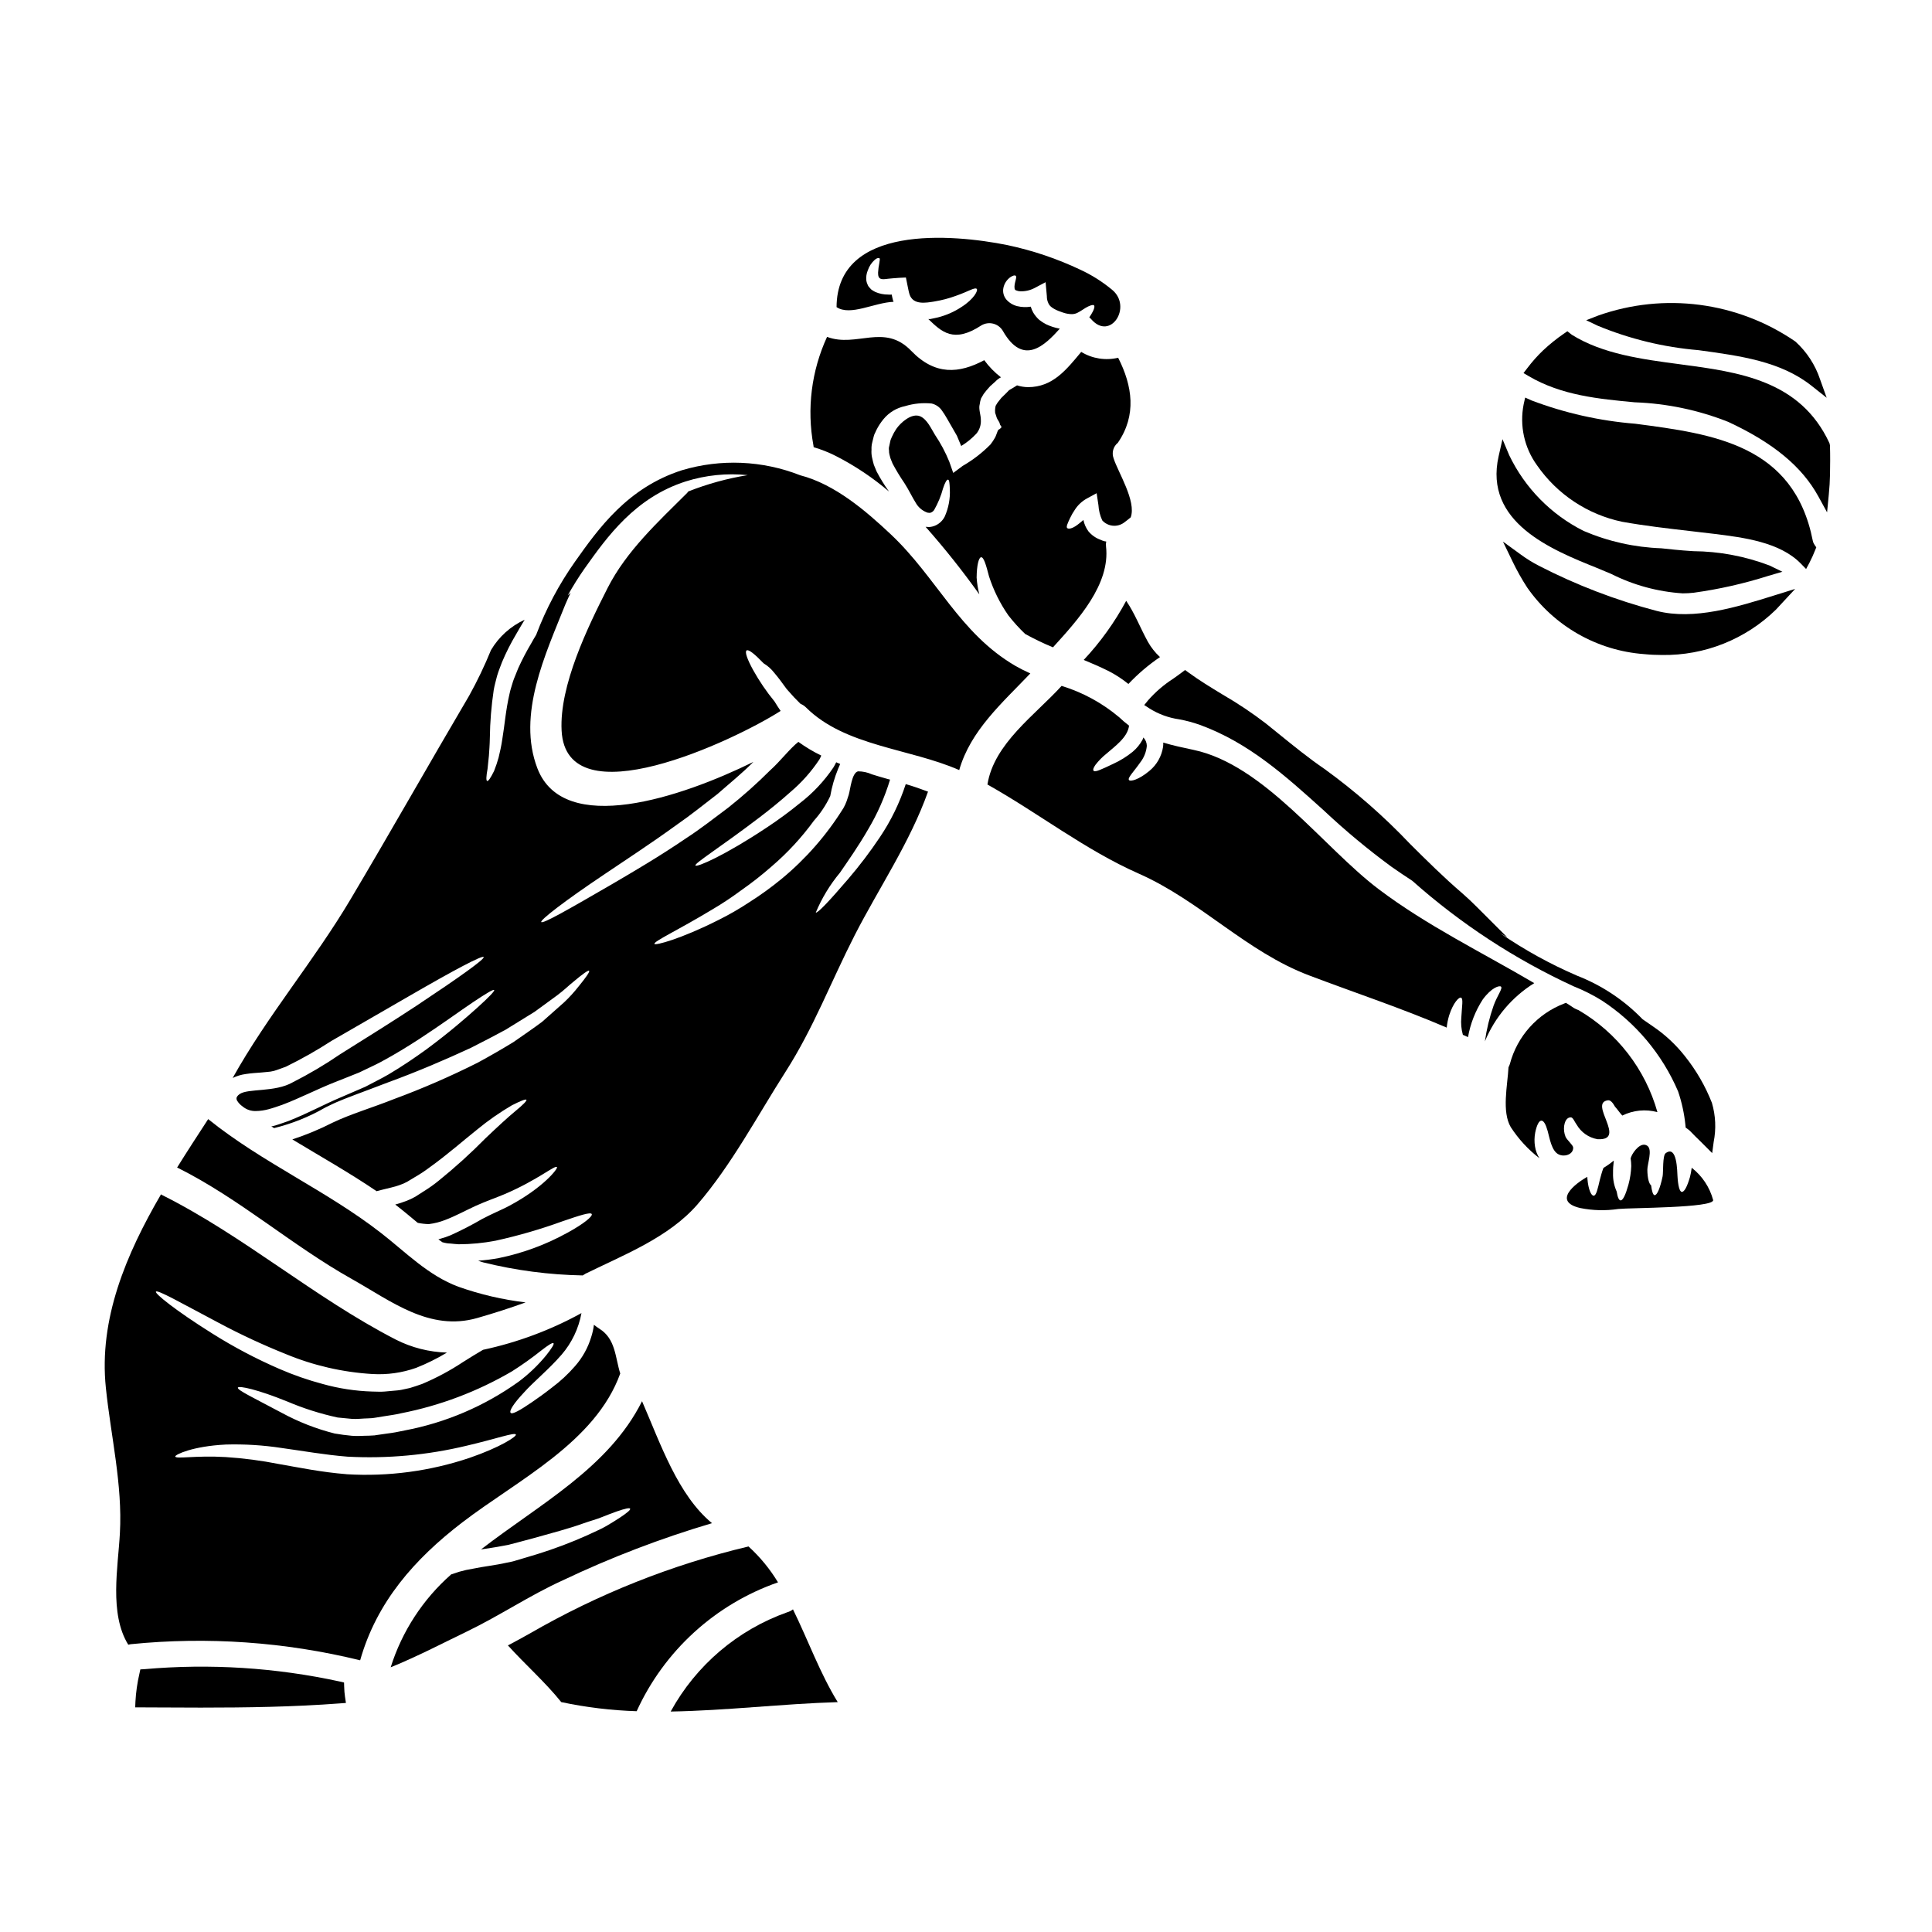
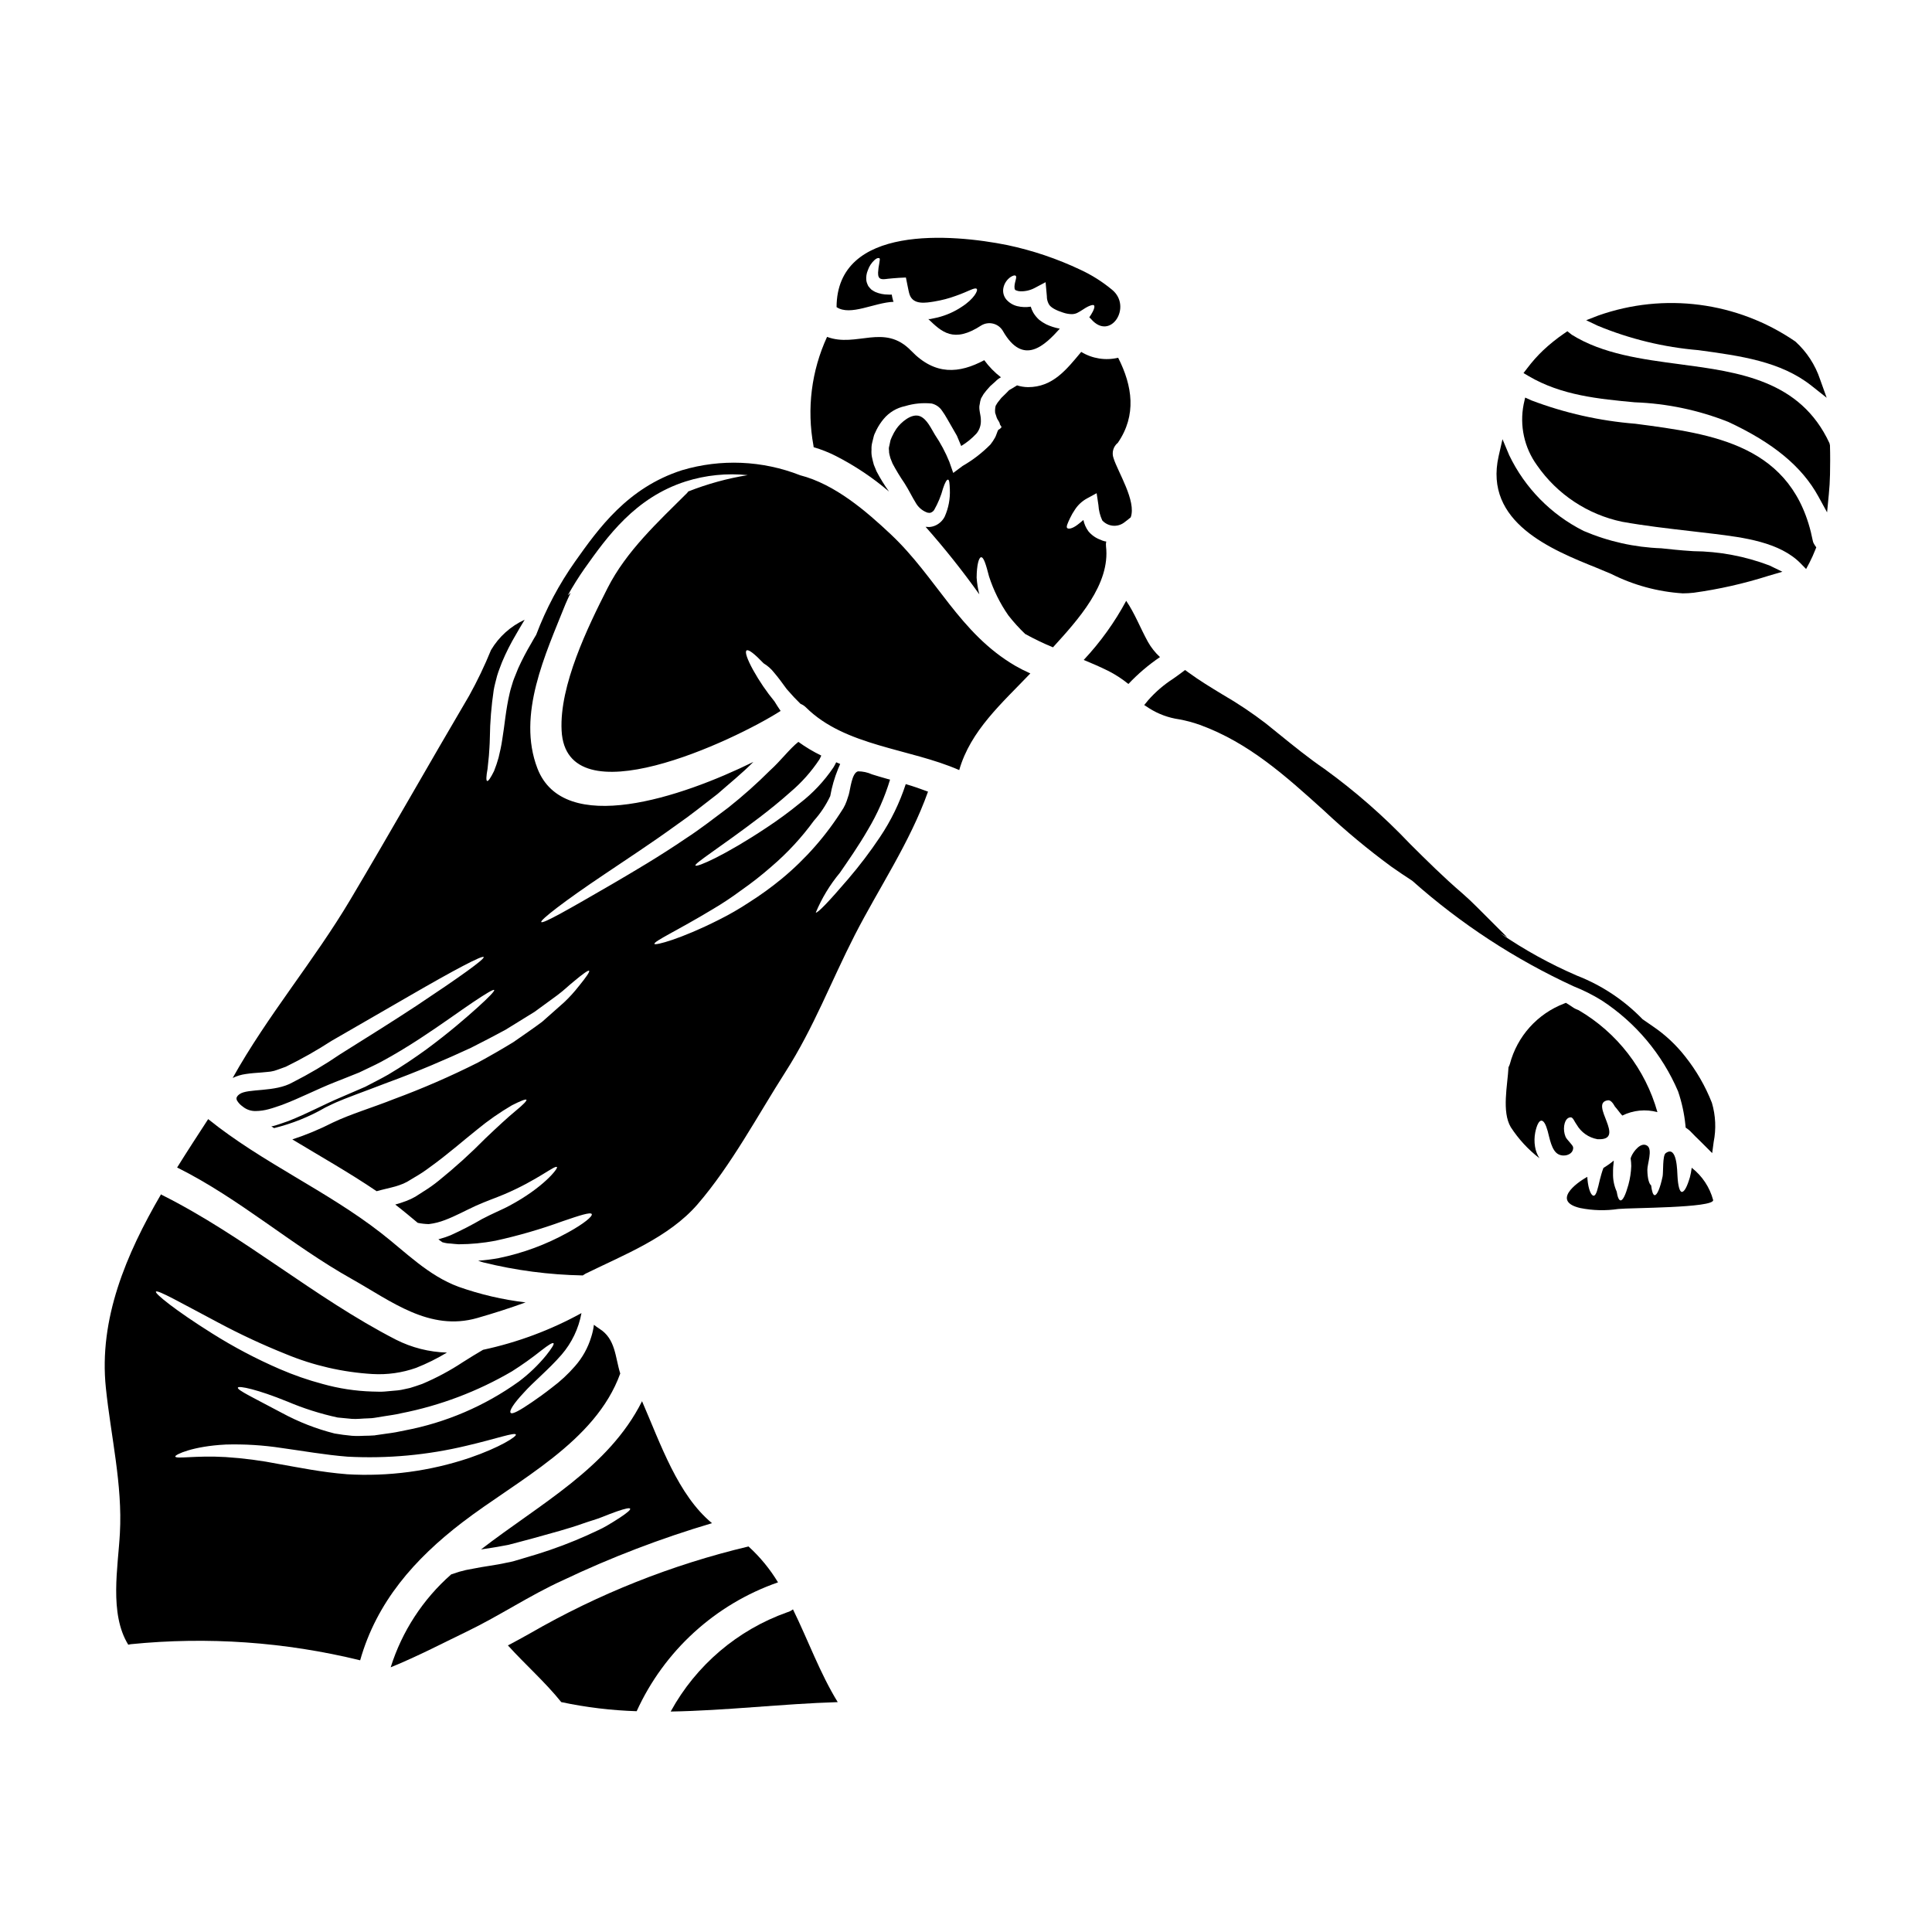
<svg xmlns="http://www.w3.org/2000/svg" fill="#000000" width="800px" height="800px" version="1.1" viewBox="144 144 512 512">
  <g>
    <path d="m594.06 236.79c11.23 1.527 21.84 2.977 29.98 9.414l4.047 3.207-1.742-4.859c-1.277-3.84-3.519-7.285-6.512-10.012l-0.148-0.109c-15.301-10.457-34.676-12.988-52.148-6.805l-3.176 1.238 3.082 1.469c8.488 3.508 17.465 5.688 26.617 6.457z" />
    <path d="m567.2 294.51c1.25 0.504 2.504 1.031 3.766 1.574h0.004c5.91 2.981 12.363 4.738 18.969 5.16 0.969 0 1.938-0.055 2.902-0.164 6.731-0.926 13.367-2.43 19.84-4.488l3.672-1.074-3.445-1.668h0.004c-6.449-2.445-13.281-3.731-20.18-3.785-1.832-0.125-3.508-0.242-4.918-0.395-1.156-0.125-2.363-0.246-3.543-0.367-7.086-0.25-14.062-1.809-20.586-4.598-8.617-4.316-15.559-11.379-19.73-20.07l-1.781-4.246-1.02 4.496c-3.981 17.562 14.09 24.82 26.047 29.625z" />
    <path d="m624.41 287.31c-5-25.496-26.371-28.305-47.043-31.016-9.422-0.754-18.691-2.836-27.531-6.188l-1.652-0.746-0.395 1.766c-1.125 5.656 0.156 11.52 3.543 16.188 5.324 7.684 13.391 13.035 22.539 14.957 5.969 1.07 12.055 1.77 17.945 2.449 2.129 0.242 4.262 0.496 6.387 0.75 7.777 0.961 17.453 2.16 23.02 7.871l1.414 1.453 0.949-1.785h-0.004c0.539-1.047 1.023-2.121 1.453-3.219l0.297-0.734-0.445-0.652c-0.23-0.328-0.395-0.699-0.477-1.094z" />
    <path d="m628.96 262.02-0.133-0.574c-7.723-16.684-23.961-18.836-39.664-20.918-10.035-1.328-20.422-2.703-28.617-7.812l-1.18-0.934-0.91 0.637-0.004-0.004c-1.945 1.336-3.785 2.82-5.508 4.434-1.516 1.449-2.914 3.019-4.176 4.691l-1.023 1.324 1.441 0.852c8.66 5.082 18.531 6.012 28.094 6.906v-0.004c8.477 0.309 16.84 2.062 24.727 5.191 11.945 5.559 19.535 11.84 23.887 19.77l2.301 4.203 0.461-4.769c0.168-1.754 0.285-3.512 0.316-5.269 0.047-2.418 0.07-5.043-0.012-7.723z" />
-     <path d="m583.05 305.9c-10.836-2.836-21.324-6.859-31.281-11.992-1.645-0.852-3.227-1.832-4.723-2.93l-4.75-3.453 2.555 5.289c1.141 2.375 2.434 4.676 3.867 6.883 7.144 10.238 18.516 16.719 30.961 17.648 1.613 0.16 3.207 0.234 4.785 0.234h0.004c11.27 0.172 22.141-4.164 30.199-12.043 0.266-0.262 0.52-0.555 0.789-0.852l4.277-4.613-5.356 1.668c-10.059 3.141-21.438 6.688-31.328 4.16z" />
    <path d="m332.69 547.66c-9.055-7.477-13.609-20.957-18.543-32.324-8.816 17.656-27.16 27.277-42.664 39.277 1.941-0.305 3.824-0.555 5.766-0.941 0.637-0.137 1.574-0.25 1.941-0.395 0.691-0.164 1.359-0.359 2.023-0.527 1.359-0.359 2.66-0.691 3.938-1.051 5.074-1.414 9.703-2.633 13.383-3.965 1.859-0.664 3.602-1.109 5.07-1.719s2.801-1.078 3.852-1.469c2.164-0.746 3.414-1.027 3.543-0.719 0.129 0.309-0.832 1.109-2.715 2.363-0.973 0.637-2.137 1.363-3.543 2.191-1.406 0.832-3.106 1.523-4.961 2.41l0.004 0.004c-4.367 1.965-8.848 3.656-13.418 5.07-1.273 0.395-2.606 0.789-3.938 1.18-0.664 0.191-1.359 0.395-2.051 0.609v0.004c-0.738 0.211-1.488 0.375-2.242 0.5-2.754 0.637-5.992 0.969-8.844 1.574-1.199 0.188-2.383 0.449-3.543 0.785-0.75 0.25-1.473 0.473-2.191 0.719v0.004c-7.492 6.586-13.031 15.102-16.023 24.613 7.125-2.883 14.633-6.816 20.234-9.504 8.621-4.16 16.629-9.566 25.332-13.527h0.004c12.777-6.078 26.016-11.148 39.586-15.164z" />
-     <path d="m235.21 591.02-0.031-1.137-1.105-0.262-0.004 0.004c-16.992-3.699-34.445-4.805-51.77-3.281l-1.109 0.066-0.234 1.086v0.004c-0.57 2.441-0.926 4.926-1.062 7.43l-0.066 1.535 5.027 0.023c4.086 0.023 8.207 0.047 12.352 0.047 12.203 0 24.629-0.188 36.891-1.121l1.574-0.117-0.234-1.574h-0.004c-0.129-0.895-0.207-1.797-0.223-2.703z" />
    <path d="m266.57 547.41c14.605-11.199 35.203-21.148 41.801-39.414-1.359-4.352-1.219-9.176-5.512-11.863h0.004c-0.512-0.324-1-0.676-1.469-1.055-0.133 1.109-0.375 2.207-0.723 3.269-0.859 2.836-2.312 5.453-4.269 7.68-1.836 2.121-3.898 4.035-6.152 5.711-1.969 1.551-3.769 2.824-5.32 3.883-3.051 2.078-5.156 3.297-5.602 2.797-0.445-0.5 0.789-2.469 3.441-5.293 2.492-2.828 6.625-6.156 10.059-10.121 2.707-3.141 4.523-6.945 5.266-11.02-8.172 4.5-16.961 7.777-26.082 9.73-1.746 1.027-3.492 2.082-5.348 3.269-3.402 2.25-7.004 4.18-10.758 5.766-1.078 0.363-2.215 0.789-3.266 1.082l-1.527 0.332-0.789 0.168c-0.582 0.109-0.637 0.082-0.973 0.137-1.133 0.109-2.242 0.191-3.383 0.305-1.137 0.109-2.269 0-3.41 0h0.004c-4.406-0.137-8.781-0.809-13.027-1.996-3.898-1.035-7.715-2.359-11.414-3.965-6.203-2.684-12.191-5.84-17.91-9.445-9.73-6.102-15.215-10.559-14.887-11.059 0.363-0.609 6.516 2.91 16.531 8.203 5.801 3.102 11.77 5.879 17.879 8.328 7.301 3.031 15.059 4.82 22.949 5.293 3.934 0.234 7.875-0.32 11.59-1.633 2.832-1.121 5.566-2.477 8.172-4.051-4.715-0.129-9.344-1.305-13.551-3.438-21.684-11.168-40.219-27.441-61.977-38.332l-0.246-0.168c-9.234 15.848-16.531 33.043-14.613 51.309 1.305 12.668 4.438 25.668 3.715 38.473-0.473 9.004-2.887 21.312 2.215 29.574l0.004 0.004c0.207-0.062 0.422-0.109 0.637-0.137 20.367-2.051 40.934-0.605 60.816 4.266 4.379-15.465 14.414-26.859 27.125-36.59zm-46.484-32.016c4.32 1.844 8.809 3.269 13.398 4.262 1.219 0.109 2.469 0.246 3.742 0.359 1.273 0.109 2.883-0.109 4.328-0.137l1.051-0.055h0.027l0.137-0.027 0.25-0.027 0.555-0.082c0.746-0.109 1.469-0.25 2.215-0.363 1.469-0.246 2.996-0.414 4.492-0.789h0.008c10.348-2.031 20.281-5.789 29.383-11.113 2.695-1.703 5.297-3.555 7.789-5.543 1.859-1.445 2.965-2.137 3.215-1.914 0.25 0.223-0.473 1.359-1.914 3.188-2.125 2.598-4.555 4.93-7.234 6.949-9.031 6.492-19.375 10.926-30.305 12.988-1.562 0.355-3.137 0.633-4.727 0.828l-2.328 0.336-0.582 0.082-0.281 0.055h-0.137l-0.336 0.027-1.105 0.055c-1.523 0-2.914 0.164-4.465 0.027-1.551-0.137-3.148-0.359-4.602-0.609h0.008c-4.867-1.23-9.559-3.066-13.969-5.457-7.32-3.91-11.867-6.043-11.672-6.691 0.18-0.613 5.363 0.52 13.043 3.652zm15.773 19.285c-6.652-0.527-12.5-1.746-17.91-2.688-4.676-0.93-9.41-1.551-14.168-1.855-7.957-0.473-13.254 0.609-13.336-0.164 0-0.5 4.656-2.719 13.336-3.148v-0.004c4.969-0.145 9.941 0.16 14.855 0.914 5.465 0.746 11.477 1.832 17.492 2.301h-0.004c10.59 0.555 21.199-0.422 31.508-2.898 7.957-1.859 12.781-3.629 13.082-2.965 0.25 0.5-4.156 3.383-12.203 6.152h0.004c-10.508 3.547-21.602 5.027-32.672 4.363z" />
    <path d="m237.2 482.93c10.48 5.879 20.621 13.996 33.309 10.348 4.328-1.242 8.594-2.606 12.777-4.129-6.055-0.715-12.012-2.102-17.758-4.137-8.039-2.969-13.941-9.121-20.539-14.25-14.496-11.281-31.516-18.656-45.82-30.184-2.719 4.184-5.512 8.453-8.234 12.832h0.004c0.062 0.035 0.125 0.062 0.191 0.086 16.402 8.199 30.133 20.496 46.07 29.434z" />
-     <path d="m431.2 318.89c2.133 0.887 4.266 1.797 6.402 2.856v-0.004c1.934 0.977 3.754 2.156 5.434 3.519 2.523-2.672 5.328-5.062 8.371-7.125-1.277-1.184-2.363-2.555-3.215-4.074-2.023-3.684-3.465-7.512-5.738-10.836-3.055 5.688-6.84 10.953-11.254 15.664z" />
+     <path d="m431.2 318.89c2.133 0.887 4.266 1.797 6.402 2.856v-0.004c1.934 0.977 3.754 2.156 5.434 3.519 2.523-2.672 5.328-5.062 8.371-7.125-1.277-1.184-2.363-2.555-3.215-4.074-2.023-3.684-3.465-7.512-5.738-10.836-3.055 5.688-6.84 10.953-11.254 15.664" />
    <path d="m380.81 223.98c-0.09-0.176-0.156-0.363-0.195-0.555-0.121-0.449-0.219-0.902-0.293-1.359-0.316 0.027-0.633 0.027-0.945 0-1.172 0.004-2.332-0.23-3.41-0.691-0.367-0.184-0.719-0.395-1.051-0.637-0.195-0.191-0.309-0.332-0.445-0.469l-0.082-0.113-0.281-0.332-0.055-0.109-0.219-0.5c-0.125-0.293-0.211-0.598-0.25-0.914-0.098-0.906 0.039-1.824 0.395-2.66 0.363-1.082 1.004-2.051 1.859-2.805 0.609-0.527 1.027-0.5 1.219-0.395 0.191 0.105 0.055 0.664-0.027 1.273v0.004c-0.172 0.832-0.285 1.672-0.332 2.519-0.055 1.969 1 1.859 2.633 1.637 0.836-0.055 1.691-0.191 2.941-0.246l1.801-0.086 0.395 1.969c0.191 0.918 0.363 1.887 0.582 2.551 0.973 2.828 4.352 2.191 6.598 1.832l-0.004-0.004c1.941-0.316 3.844-0.816 5.684-1.496 3.215-1.109 4.961-2.301 5.488-1.859 0.5 0.363-0.691 2.715-4.019 4.82v0.004c-1.906 1.262-4.016 2.191-6.234 2.754-0.664 0.137-1.305 0.305-2.051 0.441h-0.5c3.543 3.387 6.691 6.516 14.078 1.664h0.004c0.949-0.559 2.086-0.715 3.152-0.434 1.066 0.277 1.977 0.973 2.531 1.93 5.434 9.508 11.172 3.715 15.078-0.609l-0.109-0.027c-1.219-0.227-2.406-0.609-3.523-1.141-0.645-0.332-1.258-0.727-1.828-1.18-0.617-0.555-1.148-1.199-1.574-1.914-0.277-0.496-0.5-1.023-0.664-1.574-1.188 0.191-2.402 0.145-3.574-0.137-1.117-0.273-2.125-0.883-2.887-1.746-0.723-0.859-1.012-2.004-0.785-3.102 0.246-1.191 0.953-2.238 1.969-2.914 0.609-0.359 1.027-0.473 1.246-0.305 0.582 0.305-0.5 2.023-0.246 3.438 0.109 0.305 0.191 0.395 0.395 0.445h-0.004c0.352 0.152 0.73 0.238 1.109 0.25 1.312 0.043 2.609-0.254 3.773-0.859l2.938-1.555 0.336 3.715h-0.004c-0.008 0.695 0.152 1.379 0.469 1.996 0.473 1.055 2.219 1.832 3.883 2.363v-0.004c0.688 0.238 1.406 0.367 2.137 0.395 0.523 0.016 1.043-0.086 1.523-0.301 1.055-0.5 2.106-1.359 2.91-1.719 0.805-0.363 1.359-0.527 1.574-0.305 0.215 0.223 0.109 0.789-0.281 1.574-0.289 0.559-0.609 1.094-0.969 1.609 0.184 0.133 0.352 0.293 0.5 0.469 5.117 5.93 11.02-3.324 5.512-7.816h-0.004c-2.543-2.109-5.348-3.879-8.344-5.269-6.176-2.93-12.68-5.125-19.371-6.539-14.664-2.965-45.18-5.512-45.266 16.438 3.668 2.441 9.992-1.215 15.117-1.41z" />
    <path d="m440.32 238.81c-3.34 0.793-6.859 0.238-9.785-1.551-3.938 4.723-7.543 9.34-14.109 9.34h-0.004c-0.984-0.016-1.965-0.176-2.906-0.473-0.059 0.055-0.125 0.102-0.199 0.137-0.441 0.281-0.859 0.527-1.305 0.789h0.004c-0.234 0.117-0.457 0.254-0.664 0.41l-0.691 0.719c-0.441 0.418-0.859 0.863-1.305 1.273-0.359 0.5-0.887 1.055-1.133 1.473v0.004c-0.109 0.211-0.23 0.414-0.363 0.605-0.047 0.176-0.086 0.352-0.109 0.527-0.066 0.449-0.078 0.906-0.027 1.359l0.164 0.473 0.277 0.859c0.141 0.418 0.695 1.027 0.789 1.527 0.027 0.414 0.441 0.609 0.441 0.941 0 0.082-0.496 0.5-0.496 0.5l-0.281 0.137-0.191 0.281-0.219 0.582c-0.141 0.359-0.281 0.789-0.445 1.133l-0.004-0.004c-0.371 0.684-0.797 1.332-1.277 1.941-2.188 2.219-4.668 4.133-7.371 5.684l-2.496 1.859-1.027-2.941c-1.02-2.519-2.301-4.926-3.824-7.18-0.969-1.574-2.078-4.129-3.938-4.902-2.242-0.918-5.156 1.688-6.297 3.352-0.457 0.676-0.852 1.391-1.18 2.133l-0.246 0.582-0.113 0.309-0.027 0.109c-0.109 0.469-0.191 0.941-0.305 1.441h-0.004c-0.113 0.367-0.129 0.758-0.055 1.137-0.012 0.355 0.023 0.707 0.109 1.051 0.137 0.395 0.164 0.789 0.332 1.18l0.5 1.246v0.004c0.953 1.785 2.004 3.516 3.148 5.184 1.18 1.832 2.078 3.769 2.938 5.117 0.637 1.18 1.668 2.102 2.91 2.606 0.527 0.219 0.445 0.055 0.637 0.164 0.137-0.055 0.332 0.027 0.445-0.055 0.387-0.133 0.715-0.383 0.941-0.719 1.031-1.805 1.824-3.734 2.363-5.738 0.496-1.523 0.996-2.387 1.332-2.301 0.336 0.082 0.395 0.973 0.469 2.606l-0.004-0.004c0.113 2.469-0.352 4.926-1.355 7.18-0.492 0.984-1.289 1.781-2.273 2.273-0.578 0.293-1.211 0.461-1.855 0.5-0.277 0-0.609-0.027-0.941-0.055 5.059 5.715 9.812 11.691 14.242 17.906-0.379-1.453-0.617-2.938-0.719-4.438 0.027-3.352 0.582-5.348 1.18-5.402 0.691-0.082 1.305 1.969 2.106 5.074 1.191 3.684 2.922 7.172 5.137 10.352 1.359 1.738 2.844 3.379 4.438 4.902 2.387 1.32 4.848 2.504 7.371 3.543 6.57-7.234 15.25-16.684 14.055-26.766-0.051-0.426-0.031-0.855 0.059-1.273l-0.5-0.086c-0.055-0.027-0.332-0.109-0.332-0.109l-0.113-0.027-0.191-0.082-0.395-0.164v-0.004c-1.258-0.453-2.371-1.242-3.219-2.273-0.637-0.887-1.082-1.898-1.301-2.965-0.555 0.473-1.109 0.941-1.609 1.305-1.414 1.051-2.363 1.137-2.688 0.832-0.328-0.309 0.137-1.305 0.719-2.551v-0.004c0.395-0.84 0.859-1.645 1.387-2.41 0.797-1.203 1.879-2.191 3.148-2.883l2.551-1.387 0.473 3.148c0.082 1.406 0.426 2.781 1.016 4.062 1.477 1.633 3.949 1.898 5.738 0.609 0.719-0.5 1.273-1 1.801-1.414 1.574-4.297-3.469-12.145-4.547-15.688-0.531-1.461-0.074-3.102 1.141-4.078 5.019-7.32 3.875-15.055 0.082-22.535z" />
    <path d="m359.63 262.51c2.008 0.59 3.957 1.359 5.824 2.305 5.066 2.582 9.812 5.754 14.137 9.445-1.227-1.703-2.328-3.488-3.297-5.348l-0.719-1.746c-0.195-0.609-0.309-1.273-0.473-1.914h-0.004c-0.145-0.684-0.191-1.383-0.137-2.078-0.035-0.652 0.031-1.309 0.195-1.941l0.363-1.469 0.027-0.109 0.082-0.281c0.027-0.082 0.109-0.305 0.109-0.305l0.191-0.395 0.363-0.789v0.008c0.508-1.012 1.133-1.957 1.852-2.828 1.457-1.766 3.473-2.977 5.711-3.438 2.277-0.695 4.672-0.93 7.043-0.691 1.129 0.266 2.113 0.945 2.754 1.91 0.504 0.703 0.965 1.438 1.387 2.191 0.789 1.387 1.664 2.883 2.551 4.438 0.363 0.887 0.75 1.828 1.137 2.715 1.508-0.91 2.879-2.031 4.074-3.328 0.797-0.996 1.203-2.246 1.137-3.519 0.027-1.359-0.664-2.938-0.305-4.211l0.004-0.004c0.059-0.527 0.18-1.051 0.355-1.555l0.691-1.18h0.004c0.457-0.617 0.945-1.211 1.469-1.773l0.195-0.219 0.109-0.113 0.191-0.164 0.395-0.359 0.746-0.664 0.004-0.004c0.422-0.449 0.918-0.824 1.469-1.109-1.684-1.293-3.176-2.82-4.426-4.535-6.652 3.543-13.027 4.102-19.375-2.496-7.125-7.398-14.469-0.746-22.285-3.684-4.144 8.996-5.406 19.059-3.606 28.801 0.027 0.137 0.027 0.301 0.055 0.438z" />
    <path d="m346.22 319.64c0.055 0.027 0.109 0.109 0.164 0.164 1.062 0.637 1.996 1.465 2.754 2.441 1 1.16 2.133 2.688 3.352 4.375 0.637 0.723 1.273 1.445 1.941 2.164 0.582 0.609 1.137 1.18 1.719 1.742l0.004 0.004c0.539 0.211 1.031 0.535 1.441 0.945 10.367 10.312 27.469 10.836 40.609 16.602 2.996-10.477 11.367-17.766 18.848-25.613v0.004c-1.367-0.605-2.699-1.281-3.992-2.023-14.777-8.621-20.789-23.34-32.957-34.812-6.551-6.16-14.836-13.324-24.078-15.691v-0.004c-9.984-3.918-20.996-4.387-31.277-1.328-14.441 4.621-22.156 15.48-28.34 24.203-4.246 6.008-7.711 12.531-10.312 19.414-0.43 0.719-0.859 1.426-1.273 2.191-1.289 2.164-2.457 4.398-3.496 6.691-0.441 1.18-1.023 2.441-1.359 3.438-0.305 1.082-0.691 2.133-0.914 3.215-1.027 4.352-1.332 8.566-1.941 12.145-0.246 1.77-0.637 3.41-0.973 4.82h0.004c-0.34 1.223-0.742 2.426-1.215 3.606-0.891 1.797-1.527 2.754-1.832 2.633s-0.25-1.246 0.109-3.215c0.137-1 0.191-2.164 0.359-3.469 0.086-1.387 0.223-2.938 0.25-4.723 0.051-4.242 0.395-8.473 1.023-12.668 0.195-1.219 0.582-2.496 0.891-3.769 0.395-1.359 0.859-2.387 1.305-3.633 1.07-2.551 2.32-5.023 3.738-7.402 0.668-1.219 1.391-2.363 2.055-3.492l0.219-0.363v0.004c-3.727 1.707-6.84 4.512-8.926 8.039-1.688 4.141-3.621 8.18-5.789 12.09-10.562 17.934-20.816 36.09-31.438 53.969-9.727 16.383-21.949 30.699-31.234 47.344h-0.004c1.102-0.535 2.281-0.891 3.492-1.055 1.441-0.219 2.797-0.305 4.047-0.395 0.609-0.055 1.305-0.109 1.746-0.164l0.789-0.086 0.914-0.191c0.945-0.277 2.109-0.746 3.148-1.109v-0.004c4.16-2.039 8.195-4.324 12.086-6.844 7.844-4.519 14.887-8.594 20.789-12 11.781-6.82 19.18-10.73 19.512-10.203s-6.453 5.363-17.809 12.906c-5.684 3.742-12.555 8.066-20.234 12.859-4.019 2.75-8.215 5.231-12.559 7.43-4.723 2.715-11.945 1.551-14.109 3.148-0.051 0.031-0.098 0.07-0.137 0.113-0.293 0.207-0.512 0.496-0.641 0.828-0.047 0.316 0.031 0.637 0.223 0.891 0.316 0.488 0.715 0.918 1.18 1.27 0.168 0.141 0.336 0.223 0.473 0.363 0.934 0.68 2.062 1.031 3.215 1 1.172-0.016 2.336-0.184 3.465-0.5 1.082-0.281 2.363-0.746 3.523-1.137 4.766-1.801 9.203-4.129 13.914-5.988 2.242-0.891 4.438-1.746 6.543-2.606 1.969-0.973 3.938-1.832 5.793-2.824 3.715-2 7.086-4.078 10.117-6.047 6.074-3.965 10.84-7.477 14.25-9.758 3.41-2.277 5.375-3.465 5.574-3.215 0.195 0.246-1.391 1.914-4.438 4.66-3.047 2.746-7.543 6.652-13.5 11.055-2.992 2.164-6.344 4.465-10.117 6.691-1.914 1.105-4.019 2.133-6.102 3.242-2.133 0.914-4.328 1.859-6.543 2.824-4.238 1.773-8.785 4.269-13.859 6.266-1.332 0.441-2.578 0.941-4.074 1.332-0.137 0.027-0.281 0.027-0.418 0.055 0.25 0.164 0.473 0.305 0.719 0.469l0.004 0.004c4.781-1.172 9.375-3.019 13.637-5.488 1.305-0.637 2.66-1.305 3.938-1.801l1-0.414 1.082-0.418 2.051-0.789c2.715-1.027 5.512-2.051 8.34-3.148 8.043-2.938 15.441-6.125 22.094-9.203 3.269-1.637 6.348-3.269 9.23-4.82 2.754-1.691 5.32-3.297 7.68-4.742 2.215-1.633 4.215-3.074 5.988-4.375 1.77-1.305 3.148-2.691 4.379-3.66 2.414-2.023 3.852-3.051 4.074-2.824 0.219 0.223-0.789 1.688-2.754 4.102l-0.004-0.004c-1.184 1.52-2.481 2.945-3.883 4.266l-5.82 5.156c-2.297 1.719-4.875 3.469-7.652 5.406-2.856 1.742-5.961 3.543-9.285 5.348v0.004c-7.266 3.664-14.734 6.91-22.367 9.73-5.711 2.269-11.336 3.91-16.16 6.207-3.457 1.762-7.043 3.254-10.727 4.465 7.477 4.519 15.105 8.816 22.34 13.723 0.473-0.137 0.914-0.246 1.359-0.359 1.719-0.445 3.465-0.789 4.684-1.246v-0.004c0.711-0.234 1.395-0.531 2.051-0.891 0.691-0.395 1.359-0.832 2.023-1.219 1.324-0.758 2.606-1.602 3.824-2.519 4.879-3.496 9.055-7.211 12.727-10.121 2.883-2.375 5.949-4.516 9.176-6.402 2.328-1.18 3.684-1.715 3.852-1.469 0.168 0.246-0.863 1.305-2.887 2.969-2.023 1.664-4.656 4.102-8.039 7.316h0.004c-3.891 3.945-8 7.664-12.312 11.148-1.273 1.039-2.617 1.992-4.019 2.852-0.719 0.445-1.441 0.918-2.16 1.387-0.805 0.465-1.648 0.859-2.523 1.18-0.926 0.352-1.867 0.656-2.824 0.914 2.023 1.555 3.992 3.215 5.961 4.852h-0.004c0.969 0.199 1.949 0.312 2.938 0.332 0.746-0.09 1.488-0.23 2.215-0.414 0.68-0.176 1.348-0.387 2-0.637 2.824-1.055 5.512-2.551 8.23-3.797 0.691-0.309 1.387-0.609 2.078-0.887s1.273-0.5 1.887-0.75c1.246-0.496 2.496-0.941 3.578-1.414 8.812-3.738 13.441-7.816 13.969-7.207 0.363 0.309-3.543 5.406-12.594 10.234-1.109 0.609-2.273 1.109-3.496 1.688-0.609 0.309-1.242 0.582-1.883 0.891-0.637 0.309-1.18 0.609-1.801 0.914l-0.004-0.004c-2.723 1.59-5.527 3.035-8.398 4.336-0.867 0.355-1.754 0.664-2.66 0.91-0.219 0.082-0.418 0.109-0.582 0.168 0.363 0.277 0.719 0.551 1.082 0.789 0.055 0 0.082 0.027 0.137 0.027 0.641 0.188 1.305 0.293 1.969 0.305 0.719 0.055 1.414 0.168 2.16 0.195 3.285-0.008 6.562-0.324 9.785-0.941 6.031-1.324 11.969-3.047 17.77-5.156 4.519-1.551 7.43-2.496 7.734-1.914s-2.051 2.551-6.402 4.938l-0.004-0.004c-5.691 3.156-11.832 5.426-18.207 6.734-1.816 0.34-3.648 0.57-5.492 0.695 0.445 0.137 0.859 0.336 1.332 0.445 8.641 2.137 17.492 3.297 26.391 3.461 0.242-0.168 0.492-0.324 0.746-0.469 10.145-4.992 22.062-9.594 29.656-18.355 8.98-10.395 15.938-23.562 23.34-35.145 7.453-11.645 12.082-23.977 18.32-36.176 6.519-12.719 14.613-24.527 19.438-38.066-1.914-0.719-3.883-1.414-5.902-1.996-1.617 4.969-3.91 9.688-6.824 14.023-2.586 3.871-5.398 7.582-8.426 11.117-5.047 5.902-8.176 9.176-8.594 8.898h0.004c1.594-3.82 3.754-7.379 6.402-10.559 2.16-3.148 4.848-6.957 7.426-11.414 2.488-4.16 4.453-8.609 5.852-13.25-0.109-0.027-0.191-0.055-0.277-0.082l-0.336-0.082c-1.414-0.418-2.824-0.789-4.211-1.246v-0.004c-1.148-0.516-2.398-0.785-3.66-0.785-1.66 0.395-2.023 4.723-2.465 6.207-0.168 0.555-0.336 1.082-0.555 1.691-0.23 0.645-0.52 1.266-0.859 1.859-0.027 0.055-0.055 0.082-0.082 0.137l-0.027 0.027c-4.371 7.004-9.844 13.258-16.203 18.52-2.766 2.277-5.672 4.379-8.703 6.297-2.582 1.707-5.266 3.25-8.035 4.629-10.148 5.117-16.801 6.816-17.02 6.375-0.309-0.664 6.07-3.543 15.438-9.203 2.578-1.52 5.074-3.176 7.477-4.961 2.82-1.965 5.531-4.09 8.113-6.359 4.203-3.594 7.973-7.668 11.227-12.141 1.75-1.949 3.207-4.144 4.328-6.516 0.434-2.469 1.129-4.883 2.078-7.203l0.336-0.789c0.109-0.195 0.109-0.336 0.219-0.527-0.363-0.137-0.691-0.309-1.055-0.445-0.223 0.477-0.473 0.938-0.746 1.387-2.434 3.602-5.426 6.793-8.871 9.445-2.816 2.301-5.75 4.457-8.789 6.461-11.02 7.344-18.57 10.629-18.895 10.059-0.32-0.566 6.613-4.848 16.996-12.754 2.578-1.969 5.348-4.184 8.152-6.691h-0.004c2.969-2.504 5.562-5.418 7.707-8.656 0.191-0.363 0.359-0.691 0.496-1.027-2.125-1.031-4.156-2.246-6.066-3.629-2.242 1.742-4.723 5.047-7.453 7.512l-0.004-0.004c-3.504 3.508-7.211 6.809-11.094 9.891-3.824 2.859-7.457 5.711-11.145 8.098-7.238 4.934-14 8.867-19.68 12.203-11.34 6.574-18.41 10.629-18.766 10.035-0.336-0.5 6.07-5.512 17.02-12.836 5.434-3.684 12-7.926 18.961-12.988 3.543-2.438 7.043-5.266 10.754-8.121 3.078-2.715 6.43-5.402 9.48-8.48-19.102 9.395-50.254 19.871-57.242 1.691-5.461-14.223 2.164-30.273 7.402-43.41 0.441-1.082 0.941-2.078 1.414-3.106-0.262 0.223-0.504 0.453-0.754 0.672h-0.004c1.375-2.461 2.871-4.852 4.488-7.156 5.93-8.34 13.309-18.723 26.766-23.027 5.301-1.672 10.891-2.238 16.422-1.668-5.391 0.871-10.668 2.324-15.746 4.328l-0.305 0.395c-7.707 7.68-16.105 15.383-21.094 25.223-5.238 10.312-12.781 25.809-12.172 37.727 1.18 23.727 45.738 2.688 58.043-5.184-0.582-0.832-1.109-1.688-1.609-2.496h0.004c-2.141-2.602-4.039-5.394-5.68-8.34-1.555-2.828-2.246-4.797-1.746-5.184s2.133 0.91 4.383 3.266z" />
-     <path d="m537.51 419.98c2.633-6.387 7.211-11.789 13.082-15.438-13.836-8.152-28.414-15.219-41.223-24.891-14.715-11.117-30.379-32.988-49.062-36.922-2.883-0.609-5.543-1.18-8.039-1.941h0.004c0.023 0.395 0.004 0.789-0.055 1.18-0.383 2.449-1.641 4.68-3.543 6.266-2.914 2.465-5.184 2.965-5.492 2.465-0.395-0.582 1.219-2.106 3.023-4.684 0.977-1.258 1.574-2.766 1.715-4.352-0.008-0.828-0.336-1.621-0.91-2.219-0.082 0.191-0.137 0.418-0.219 0.582l-0.004 0.004c-0.668 1.227-1.559 2.316-2.633 3.215-1.59 1.289-3.344 2.371-5.211 3.215-1.473 0.719-2.66 1.246-3.469 1.574s-1.441 0.473-1.66 0.223c-0.219-0.246-0.055-0.789 0.5-1.574 0.832-1.078 1.789-2.055 2.856-2.906 2.269-1.996 5.656-4.328 6.043-7.477l-0.004-0.004c-0.902-0.672-1.766-1.406-2.578-2.188-4.484-3.785-9.688-6.625-15.297-8.344-6.957 7.68-17.938 15.273-19.652 26.141 13.551 7.598 25.859 17.32 40.109 23.617 16.355 7.234 28.469 20.68 45.125 26.969 12.145 4.606 24.562 8.707 36.48 13.836l-0.004-0.004c0.113-1.117 0.336-2.223 0.668-3.297 1.082-3.324 2.606-4.879 3.148-4.629 0.609 0.277 0.219 2.242 0.055 5.238-0.148 1.547-0.012 3.106 0.414 4.602 0.445 0.191 0.918 0.414 1.363 0.609h-0.004c0.625-3.555 1.953-6.949 3.91-9.98 2.363-3.215 4.406-3.738 4.82-3.41 0.555 0.445-0.973 2.363-1.941 5.019-1.082 3.082-1.859 6.269-2.316 9.504z" />
    <path d="m560.9 448.06c-0.055-0.637-1.715-2.023-2.023-2.824v-0.004c-0.367-0.914-0.488-1.906-0.359-2.883 0.305-1.91 1.18-2.242 1.77-2.242s1 1.219 1.527 1.914l0.004-0.004c1.168 2.047 3.188 3.469 5.512 3.879 8.066 0.473-2.523-9.648 2.824-10.312 0.664-0.055 1.273 0.664 1.832 1.691 0.609 0.637 1.18 1.551 1.941 2.363h-0.004c2.887-1.434 6.203-1.762 9.312-0.91-3.199-11.379-10.691-21.066-20.898-27.027-0.422-0.145-0.828-0.332-1.215-0.555-0.691-0.5-1.418-0.918-2.137-1.387l-0.004 0.004c-0.133 0.066-0.27 0.121-0.41 0.164-7.121 2.707-12.5 8.68-14.441 16.047-0.094 0.297-0.215 0.586-0.363 0.863-0.246 4.766-1.832 11.754 0.609 15.883v-0.004c2.051 3.156 4.617 5.941 7.598 8.234-0.609-0.938-1.012-1.996-1.18-3.106-0.199-1.23-0.18-2.488 0.055-3.715 0.395-1.941 0.996-3.148 1.633-3.148s1.18 1.027 1.664 2.754c0.527 1.887 1.027 5.266 2.883 6.18 0.406 0.199 0.848 0.305 1.301 0.309 1.352 0.027 2.68-0.781 2.57-2.164z" />
    <path d="m350.18 563.34c-2.133-3.531-4.766-6.734-7.816-9.512-20.301 4.824-39.789 12.574-57.859 23.008-1.969 1.109-3.938 2.191-5.902 3.215 4.629 5.117 9.812 9.648 14.137 15.023 6.578 1.395 13.266 2.203 19.984 2.414 7.301-16.02 20.832-28.355 37.457-34.148z" />
    <path d="m590.57 423.96c-2.418-3.086-5.297-5.773-8.543-7.969l-2.723-1.879c-4.891-5.059-10.812-8.996-17.367-11.547-7.156-3.086-13.996-6.859-20.418-11.27l1.918 1.109-7.961-7.953c-1.301-1.301-2.602-2.543-3.91-3.68-4.883-4.176-9.445-8.707-13.844-13.082l-0.004-0.004c-6.945-7.328-14.559-13.996-22.738-19.918-4.207-2.879-7.996-5.957-12.035-9.227l-3.453-2.789 0.004-0.004c-3.664-2.809-7.504-5.375-11.5-7.684-3.023-1.836-6.152-3.731-9.055-5.856l-0.887-0.645-0.879 0.664c-0.734 0.559-1.5 1.098-2.269 1.641h0.004c-2.469 1.582-4.703 3.504-6.637 5.707l-1.043 1.27 1.363 0.891v-0.004c2.383 1.504 5.059 2.488 7.848 2.891 1.883 0.34 3.734 0.832 5.535 1.477 12.965 4.723 22.68 13.504 32.965 22.789h-0.004c5.625 5.281 11.562 10.219 17.781 14.785 1.84 1.297 3.691 2.535 5.551 3.746 12.805 11.387 27.223 20.816 42.789 27.98 2.57 1.02 5.043 2.262 7.394 3.715 8.988 5.856 16.039 14.246 20.258 24.109 0.984 2.894 1.637 5.891 1.945 8.934l0.066 0.672 0.555 0.395c0.219 0.156 0.43 0.328 0.621 0.516 0.82 0.859 1.758 1.793 2.754 2.754l3.098 3.094 0.395-2.965v0.004c0.684-3.441 0.523-6.996-0.469-10.359-1.738-4.434-4.137-8.586-7.106-12.309z" />
    <path d="m591.84 455.99c-0.75 2.551-1.473 3.852-2.109 3.883-0.637 0.027-1.051-1.77-1.18-4.211-0.086-1.109-0.059-8.371-3.148-6.043-0.836 0.637-0.582 5.016-0.789 6.098-0.668 3.242-1.5 5.047-2.109 5.019-0.441-0.027-0.746-1.027-0.941-2.606-0.527-0.363-0.973-1.801-1-4.106-0.027-1.496 1.441-5.348 0-6.371-1.688-1.18-3.684 1.496-4.238 2.797-0.082 0.164-0.109 0.359-0.191 0.527v-0.004c0.102 0.68 0.156 1.363 0.164 2.051-0.062 1.668-0.312 3.324-0.75 4.934-0.75 2.691-1.445 4.133-2.055 4.16-0.469 0-0.832-0.891-1.051-2.332-0.691-1.527-1.023-3.195-0.969-4.875-0.016-1.086 0.051-2.168 0.195-3.242 0.004-0.031-0.008-0.062-0.027-0.086-0.195 0.164-0.395 0.305-0.582 0.469-0.691 0.555-1.414 1-2.137 1.473-0.395 1.023-0.691 2.16-0.941 3.102-0.582 2.469-0.941 4.16-1.605 4.242-0.664 0.082-1.445-1.574-1.691-4.438l-0.004 0.004c0.004-0.188-0.004-0.371-0.027-0.555-3.106 1.691-9.395 6.516-1.859 8.266h0.004c3.312 0.664 6.719 0.746 10.059 0.246 3.106-0.332 25.391-0.246 25.145-2.363v0.004c-0.91-3.398-2.906-6.406-5.684-8.566-0.102 0.852-0.258 1.695-0.477 2.523z" />
    <path d="m352.62 571.27c-13.176 4.68-24.168 14.043-30.883 26.305 14.719-0.246 29.52-2.051 44.27-2.496-4.723-7.676-7.871-16.465-11.863-24.586v0.004c-0.449 0.359-0.969 0.621-1.523 0.773z" />
  </g>
</svg>